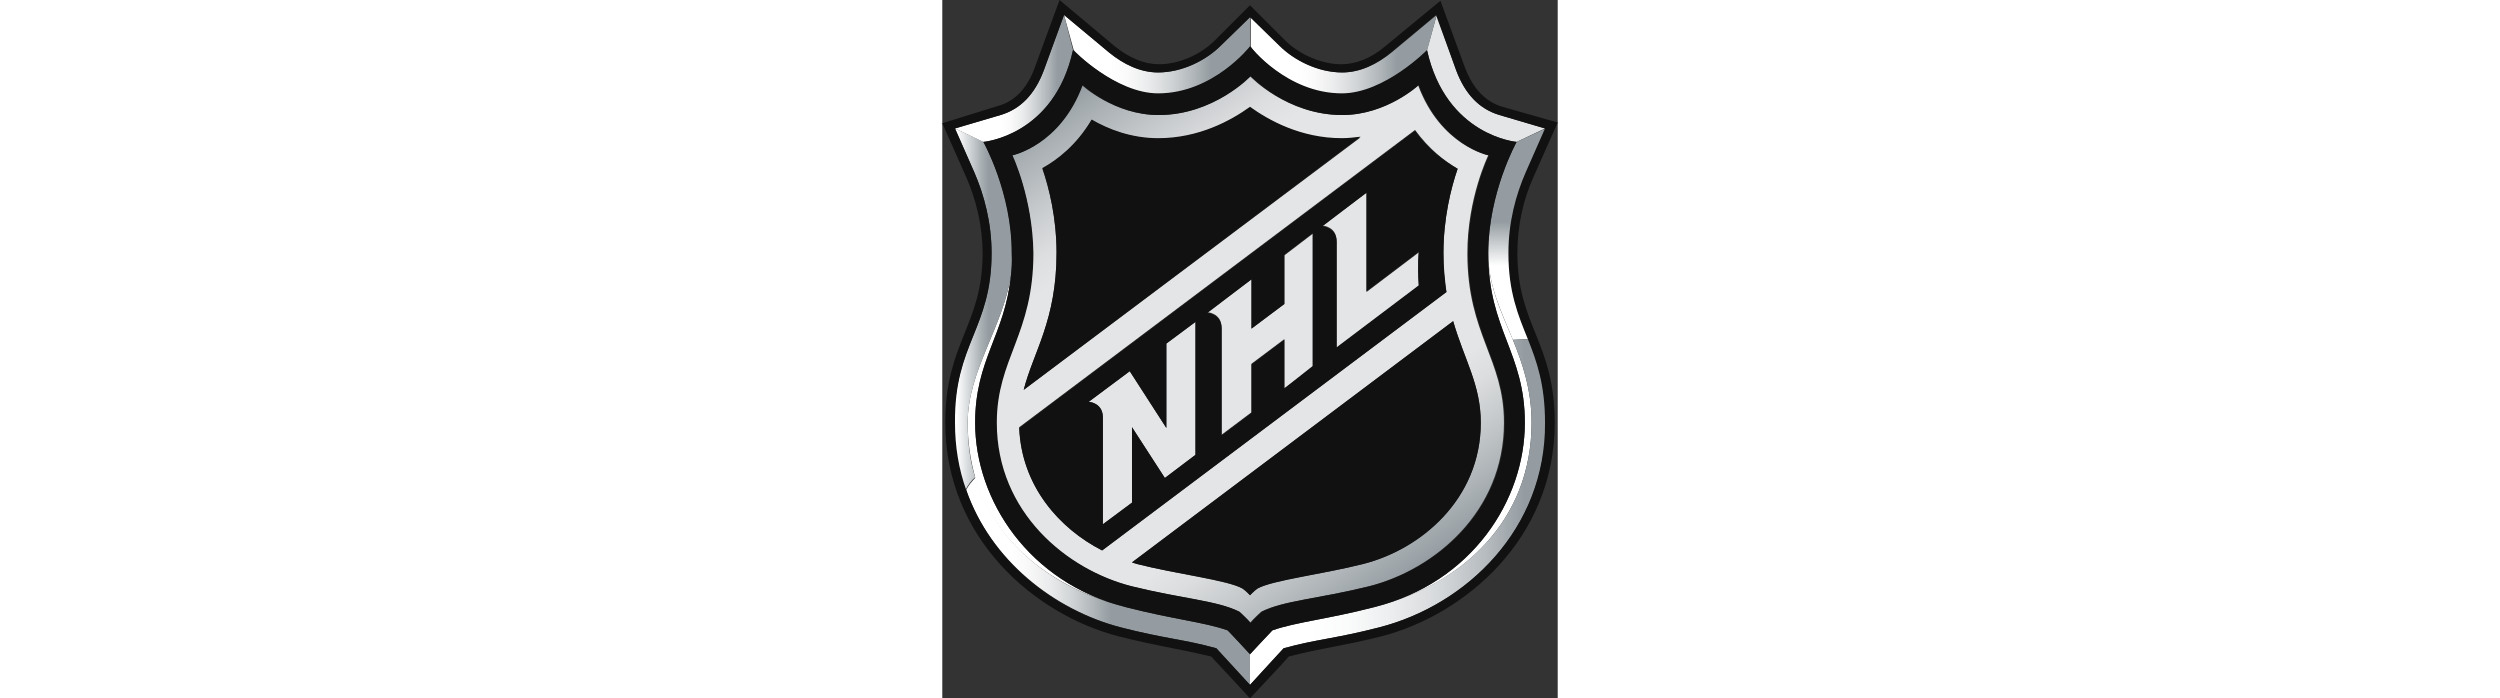
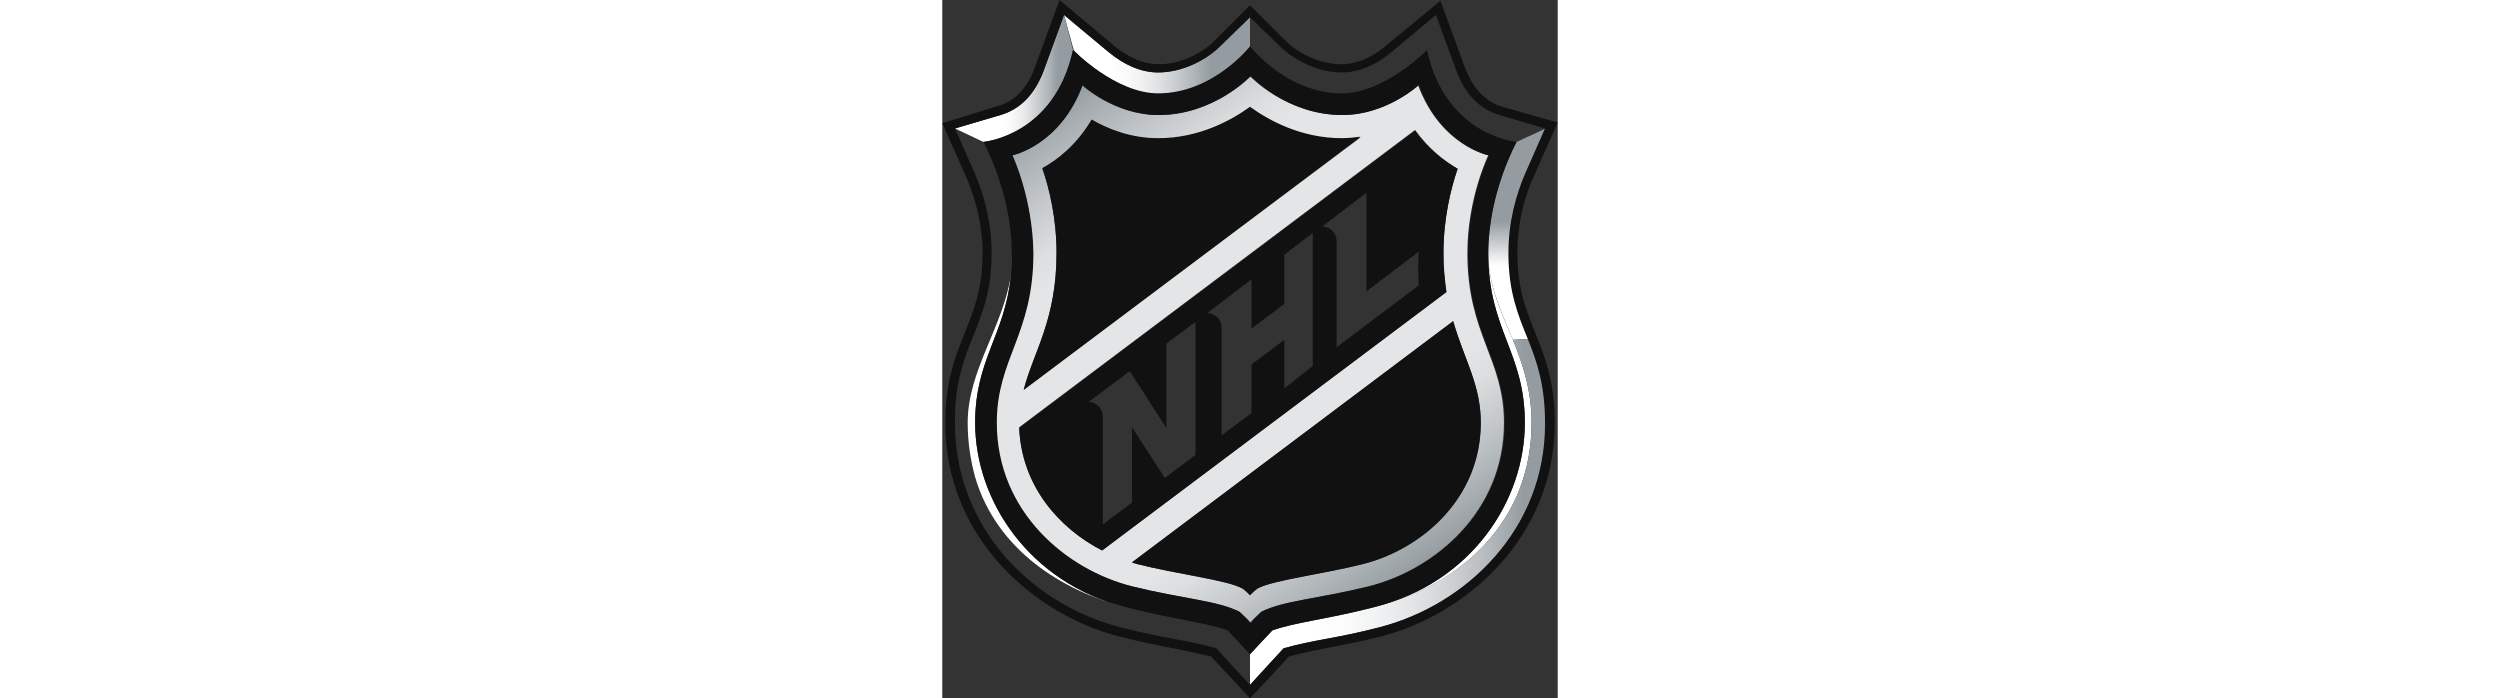
<svg xmlns="http://www.w3.org/2000/svg" xmlns:xlink="http://www.w3.org/1999/xlink" height="50" viewBox="0 0 82.4 93.5" width="179">
  <rect x="0" y="0" width="82.4" height="93.5" fill="#333333" stroke="none" />
  <linearGradient id="a" gradientUnits="userSpaceOnUse" x1=".883" x2="10.795" y1="41.44" y2="41.44">
    <stop offset=".11" stop-color="#fff" />
    <stop offset=".24" stop-color="#dcdfe1" />
    <stop offset=".44" stop-color="#a8afb3" />
    <stop offset=".54" stop-color="#949ca1" />
  </linearGradient>
  <linearGradient id="b" gradientUnits="userSpaceOnUse" x1="76.92" x2="76.92" y1="45.48" y2="17.23">
    <stop offset="0" stop-color="#fff" />
    <stop offset=".35" stop-color="#fff" />
    <stop offset=".56" stop-color="#949ca1" />
    <stop offset="1" stop-color="#949ca1" />
  </linearGradient>
  <linearGradient id="c" gradientUnits="userSpaceOnUse" x1="3.17" x2="41.22" y1="77.82" y2="77.82">
    <stop offset=".15" stop-color="#fff" />
    <stop offset=".21" stop-color="#fafafa" />
    <stop offset=".29" stop-color="#ebeced" />
    <stop offset=".37" stop-color="#d2d5d7" />
    <stop offset=".45" stop-color="#afb5b9" />
    <stop offset=".51" stop-color="#949ca1" />
  </linearGradient>
  <linearGradient id="d" gradientUnits="userSpaceOnUse" x1="63.8" x2="18.68" y1="75.89" y2="11.47">
    <stop offset="0" stop-color="#949ca1" />
    <stop offset=".01" stop-color="#99a1a6" />
    <stop offset=".12" stop-color="#c2c6c8" />
    <stop offset=".2" stop-color="#dbddde" />
    <stop offset=".25" stop-color="#e4e5e6" />
    <stop offset=".75" stop-color="#e4e5e6" />
    <stop offset=".8" stop-color="#dcdedf" />
    <stop offset=".87" stop-color="#c7cacd" />
    <stop offset=".97" stop-color="#a3aaae" />
    <stop offset="1" stop-color="#949ca1" />
  </linearGradient>
  <linearGradient id="e">
    <stop offset=".25" stop-color="#fff" />
    <stop offset=".34" stop-color="#fafafa" />
    <stop offset=".45" stop-color="#ebeced" />
    <stop offset=".57" stop-color="#d2d5d7" />
    <stop offset=".7" stop-color="#afb5b9" />
    <stop offset=".79" stop-color="#949ca1" />
  </linearGradient>
  <linearGradient id="f" gradientUnits="userSpaceOnUse" x1="16.27" x2="41.22" xlink:href="#e" y1="7.3" y2="7.3" />
  <linearGradient id="g" gradientUnits="userSpaceOnUse" x1="41.22" x2="80.8" y1="68.56" y2="68.56">
    <stop offset=".2" stop-color="#fff" />
    <stop offset=".33" stop-color="#fafbfb" />
    <stop offset=".47" stop-color="#edeeef" />
    <stop offset=".63" stop-color="#d7dadc" />
    <stop offset=".79" stop-color="#b8bdc1" />
    <stop offset=".93" stop-color="#949ca1" />
  </linearGradient>
  <linearGradient id="h" gradientUnits="userSpaceOnUse" x1="41.22" x2="66.17" xlink:href="#e" y1="7.3" y2="7.3" />
  <linearGradient id="i" gradientUnits="userSpaceOnUse" x1="1.67" x2="17.53" y1="10.54" y2="10.54">
    <stop offset=".39" stop-color="#fff" />
    <stop offset=".47" stop-color="#fafafa" />
    <stop offset=".57" stop-color="#ebeced" />
    <stop offset=".67" stop-color="#d2d5d7" />
    <stop offset=".79" stop-color="#afb5b9" />
    <stop offset=".87" stop-color="#949ca1" />
  </linearGradient>
  <path d="m4.4 56.6c0-8.5 4-11.7 4.8-19.8-1.1 7.1-5.8 12.8-5.8 19.8 0 2.7.4 5.1 1 7.3 2.9 9.8 11.7 15.2 20.1 17.4-12.9-3.3-20.1-14.3-20.1-24.7zm74.5 0c0-4.4-1.2-7.9-2.5-11.1-1.6-3.8-3.3-7.3-3.3-11.6 0 10.3 4.9 13.3 4.9 22.7 0 10.4-7.1 21.4-20.1 24.7 11.7-3 21-11.6 21-24.7z" fill="#fff" />
-   <path d="m74.6 15.4c-2.7-.8-4.6-2.8-5.8-6l-2.6-7.4-1.3 4.7c2.6 11.5 12 12.3 12 12.3l3.8-1.8zm-44.6 41.9-4.9-7.6-5.5 4.1s1.9.1 1.9 2.1v14.3l3.9-2.9v-10.1l4.4 6.8 4.1-3.1v-17.8l-3.9 2.9zm15.8-16.6-4.4 3.3v-6.6l-5.9 4.4s1.9.1 1.9 2.1v14.3l4-3v-6.5l4.4-3.3v6.6l3.8-2.8v-17.9l-3.8 2.9zm11-1.6v-13.3l-5.9 4.4s1.9.1 1.9 2.1v14.3l11-8.3c-.2-2.8 0-4.5 0-4.5z" fill="#e4e5e6" />
-   <path d="m6.6 33.9c0 10.1-5 12.1-5 22.7 0 3.2.5 6.3 1.5 9 .3-.6.8-1.3 1.3-1.7-.7-2.2-1-4.6-1-7.3 0-6.9 4.7-12.7 5.8-19.8.1-.9.1-1.9.1-2.9.1-8.1-3.8-14.9-3.8-14.9l-3.8-1.8 2.6 5.9c1.3 3 2.3 6.7 2.3 10.8z" fill="url(#a)" />
  <path d="m73.1 33.9c0 4.3 1.7 7.7 3.3 11.6l2.1-.1c-1.3-3.2-2.6-6.3-2.6-11.5 0-4.1 1-7.8 2.3-10.8l2.6-5.9-3.9 1.8s-3.8 6.8-3.8 14.9z" fill="url(#b)" />
-   <path d="m38.2 84.4c-3.1-1.1-7.4-1.5-13.6-3.1-8.5-2.1-17.2-7.6-20.1-17.4-.5.5-1 1.1-1.3 1.7 3.3 9.4 11.7 16 20.7 18.4 5.8 1.5 8.5 1.6 12.8 2.8.6.6 4.5 4.9 4.5 4.9v-4.1s-2.6-2.9-3-3.2z" fill="url(#c)" />
  <path d="m25.3 78.5c6.9 1.7 11.4 1.9 14.4 3.4 0 0 1.1 1 1.5 1.5.4-.5 1.5-1.5 1.5-1.5 3-1.5 7.5-1.7 14.4-3.4 8.7-2.2 18.1-9.9 18.1-21.9 0-8.6-4.9-11.8-4.9-22.7 0-7.4 2.8-13.1 2.8-13.1s-6.4-1.3-9.4-9.4c0 0-4.3 4-10.2 4-7.4 0-12.3-5.2-12.3-5.2s-4.9 5.2-12.3 5.2c-5.9 0-10.2-4-10.2-4-3 8.1-9.4 9.4-9.4 9.4s2.8 5.7 2.8 13.1c0 10.9-4.9 14.1-4.9 22.7 0 12.1 9.4 19.7 18.1 21.9zm46.8-21.9c0 10.2-8.1 16.9-15.7 18.9-5.5 1.4-12.1 2.1-14.2 3.3-.5.3-1 .9-1 .9s-.6-.6-1-.9c-2-1.1-8.7-1.9-14.2-3.3-.2-.1-.4-.1-.6-.2l43-32.3c1.5 5.2 3.7 8.5 3.7 13.6zm-3.1-34c-.9 2.6-1.9 6.7-1.9 11.3 0 1.9.1 3.7.4 5.2l-46.1 34.6c-5.8-3-10.8-8.7-11.1-16.5l53-39.8c1.9 2.6 4 4.2 5.7 5.2zm-53.7 11.3c0-4.7-1-8.7-1.9-11.3 2-1.1 4.6-3.1 6.6-6.5 2.2 1.2 5.3 2.5 8.9 2.5 5.5 0 9.8-2.4 12.3-4.2 2.5 1.8 6.8 4.2 12.3 4.2.9 0 1.7-.1 2.5-.2l-45.1 33.8c1.3-5.1 4.4-9.3 4.4-18.3z" fill="url(#d)" />
  <path d="m28.9 12.6c7.4 0 12.3-6.3 12.3-6.3v-4l-3.9 3.8c-2 2-5.2 3.6-8.4 3.6-2.4 0-4.7-1.1-6.6-2.7l-6-5 1.3 4.7c-.1 0 5.6 5.9 11.3 5.9z" fill="url(#f)" />
  <path d="m78.9 56.6c0 13.1-9.3 21.7-21.1 24.7-6.2 1.6-10.5 2-13.6 3.1-.4.4-3 3.2-3 3.2v4.1s4-4.3 4.5-4.9c4.3-1.2 7-1.3 12.8-2.8 11.7-3 22.3-13.2 22.3-27.4 0-5.1-1.1-8.2-2.3-11.2l-2.1.1c1.3 3.2 2.5 6.7 2.5 11.1z" fill="url(#g)" />
-   <path d="m53.5 12.6c5.7 0 11.4-5.8 11.4-5.8l1.3-4.8-6 5c-2 1.6-4.2 2.7-6.6 2.7-3.2 0-6.4-1.6-8.4-3.6l-3.9-3.8v3.9c-.1.1 4.8 6.4 12.2 6.4z" fill="url(#h)" />
  <path d="m17.5 6.7-1.2-4.7-2.7 7.4c-1.2 3.2-3.1 5.2-5.8 6l-6.1 1.8 3.8 1.8s9.5-.8 12-12.3z" fill="url(#i)" />
  <path d="m10.9 52.2 45.1-33.9c-.8.1-1.7.2-2.5.2-5.5 0-9.8-2.4-12.3-4.2-2.5 1.8-6.8 4.2-12.3 4.2-3.6 0-6.7-1.2-8.9-2.5-2 3.4-4.6 5.4-6.6 6.5.9 2.6 1.9 6.7 1.9 11.3 0 9.1-3.1 13.3-4.4 18.4zm14.5 23.1c.2.1.4.1.6.2 5.5 1.4 12.1 2.1 14.2 3.3.5.3 1 .9 1 .9s.6-.6 1-.9c2-1.1 8.7-1.9 14.2-3.3 7.6-1.9 15.7-8.6 15.7-18.9 0-5.1-2.2-8.4-3.7-13.6zm-20-41.4c0 9.7-5 11.9-5 22.7 0 15.5 12 25.7 23.2 28.6 5.6 1.4 7.3 1.5 12.4 2.7.4.4 5.2 5.6 5.2 5.6s4.8-5.1 5.2-5.6c5.1-1.3 6.8-1.3 12.4-2.7 11.2-2.9 23.2-13.1 23.2-28.6 0-10.8-5-13-5-22.7 0-3.5.7-7 2.2-10.3l3.2-7.2-7.4-2.1c-2.3-.7-3.9-2.4-5-5.2l-3.3-9-7.4 6.1c-1.9 1.6-3.9 2.4-5.9 2.4-2.6 0-5.6-1.3-7.5-3.2l-4.7-4.7-4.7 4.7c-2 2-4.9 3.2-7.5 3.2-1.9 0-3.9-.8-5.9-2.4l-7.4-6.2-3.3 9c-1 2.8-2.7 4.6-5 5.2l-7.4 2.3 3.2 7.2c1.4 3.2 2.2 6.7 2.2 10.2zm2.4-18.5c2.7-.8 4.6-2.8 5.8-6l2.7-7.4 6 5c2 1.6 4.2 2.7 6.6 2.7 3.2 0 6.4-1.6 8.4-3.6l3.9-3.8 3.9 3.8c2 2 5.2 3.6 8.4 3.6 2.4 0 4.7-1.1 6.6-2.7l6-5 2.7 7.4c1.2 3.2 3.1 5.2 5.8 6l6.1 1.8-2.6 5.9c-1.3 3-2.3 6.6-2.3 10.8 0 5.2 1.3 8.3 2.6 11.5 1.2 3 2.3 6.1 2.3 11.2.1 14.2-10.5 24.4-22.2 27.4-5.8 1.5-8.5 1.6-12.8 2.8-.6.6-4.5 4.9-4.5 4.9s-4-4.3-4.5-4.9c-4.3-1.2-7-1.3-12.8-2.8-9-2.3-17.4-8.9-20.7-18.4-1-2.8-1.5-5.8-1.5-9-.1-10.6 4.9-12.6 4.9-22.7 0-4.1-1-7.8-2.3-10.8l-2.6-5.9zm13.6 58.3 46.1-34.6c-.2-1.6-.4-3.3-.4-5.2 0-4.7 1-8.7 1.9-11.3-1.7-1-3.9-2.5-5.7-5.1l-53 39.8c.3 7.8 5.4 13.5 11.1 16.4zm35.4-47.9v13.2l7-5.3s-.2 1.7 0 4.5l-11 8.3v-14.1c0-2-1.9-2.1-1.9-2.1zm-15.4 11.6v6.6l4.4-3.3v-6.6l3.8-2.9v17.8l-3.8 3v-6.5l-4.4 3.3v6.5l-4 3v-14.3c0-2-1.9-2.1-1.9-2.1zm-16.3 12.3 4.9 7.6v-11.3l3.9-2.9v17.8l-4.1 3.1-4.4-6.8v10.1l-3.9 2.9v-14.3c0-2-1.9-2.1-1.9-2.1zm-15.9-12.9c-.8 8.1-4.8 11.3-4.8 19.8 0 10.4 7.2 21.4 20.2 24.7 6.2 1.6 10.5 2 13.6 3.1.4.4 3 3.2 3 3.2s2.6-2.8 3-3.2c3.1-1.1 7.4-1.5 13.6-3.1 13.1-3.3 20.2-14.3 20.2-24.7 0-9.5-4.9-12.4-4.9-22.7 0-8.1 3.8-14.9 3.8-14.9s-9.5-.8-12-12.3c0 0-5.7 5.8-11.4 5.8-7.4 0-12.3-6.3-12.3-6.3s-4.9 6.3-12.3 6.3c-5.7 0-11.4-5.8-11.4-5.8-2.5 11.5-12 12.3-12 12.3s3.8 6.8 3.8 14.9c.1 1.1 0 2-.1 2.9zm.2-16s6.4-1.3 9.4-9.4c0 0 4.3 4 10.2 4 7.4 0 12.3-5.2 12.3-5.2s4.9 5.2 12.3 5.2c5.9 0 10.2-4 10.2-4 3 8.1 9.4 9.4 9.4 9.4s-2.8 5.7-2.8 13.1c0 10.9 4.9 14.1 4.9 22.7 0 12-9.4 19.7-18.1 21.9-6.9 1.7-11.4 1.9-14.4 3.4 0 0-1.1 1-1.5 1.5-.4-.5-1.5-1.5-1.5-1.5-3-1.5-7.5-1.7-14.4-3.4-8.7-2.2-18.1-9.9-18.1-21.9 0-8.6 4.9-11.8 4.9-22.7-.1-7.4-2.8-13.1-2.8-13.1z" fill="#111" />
</svg>